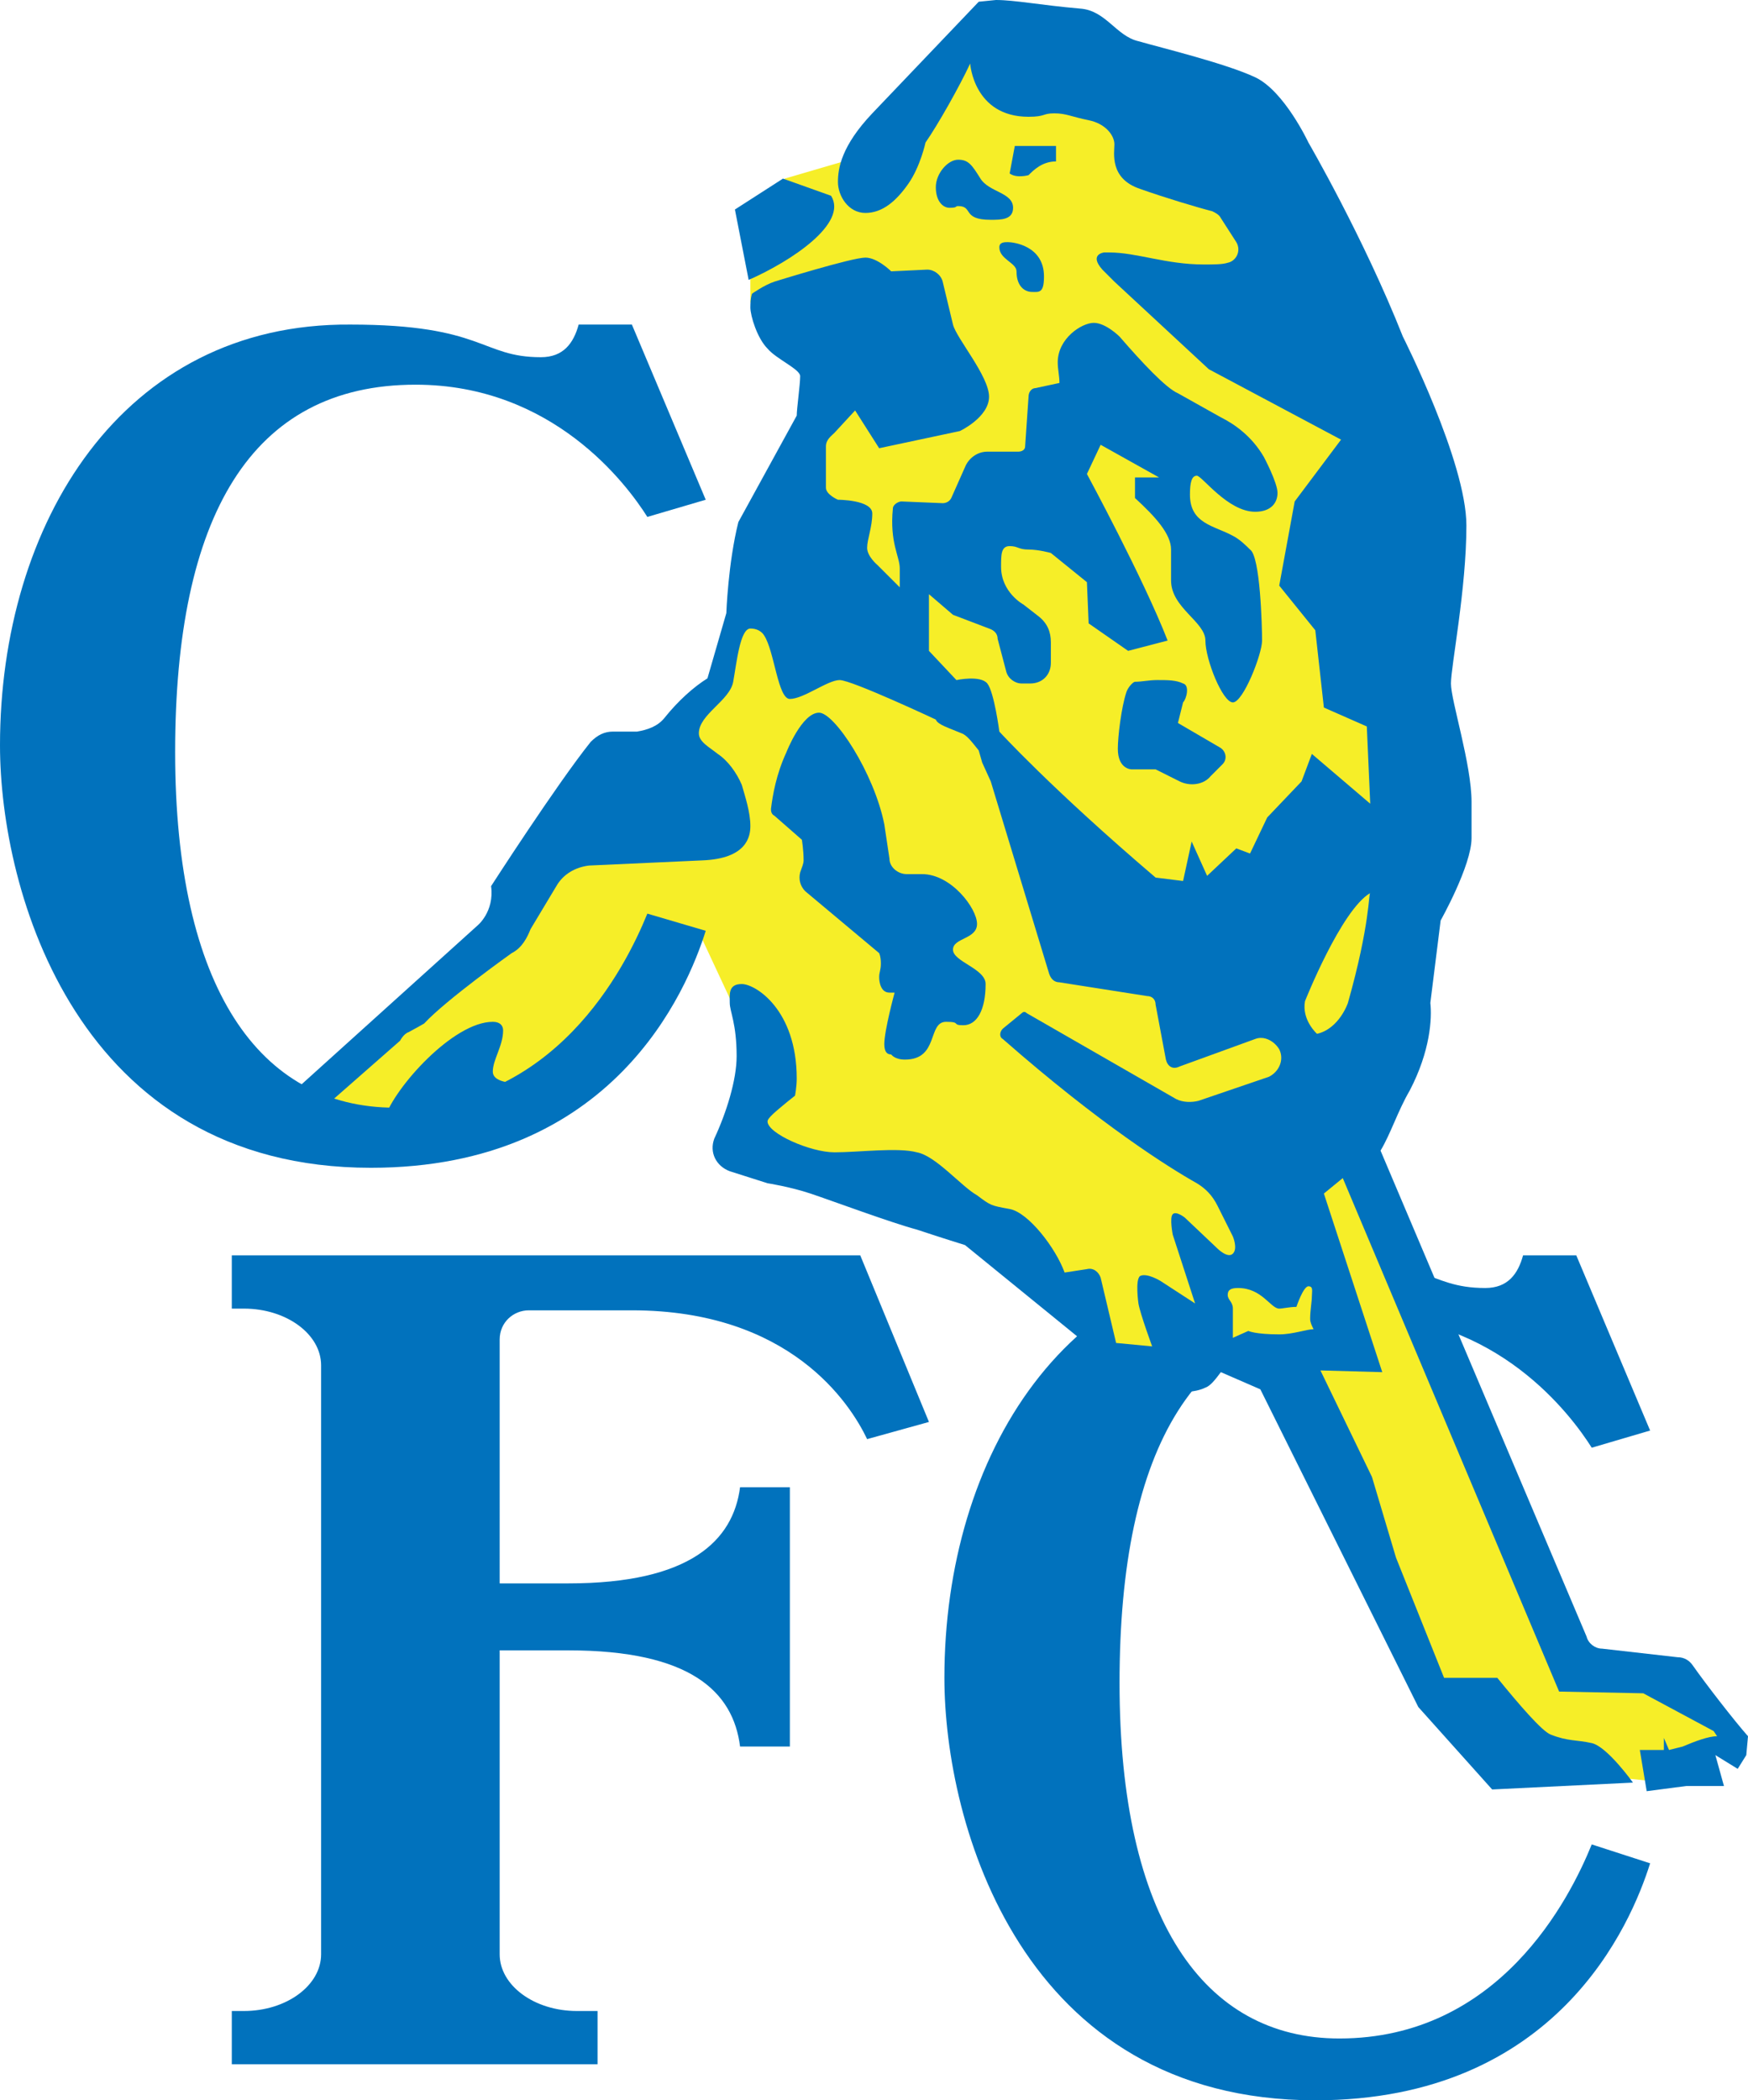
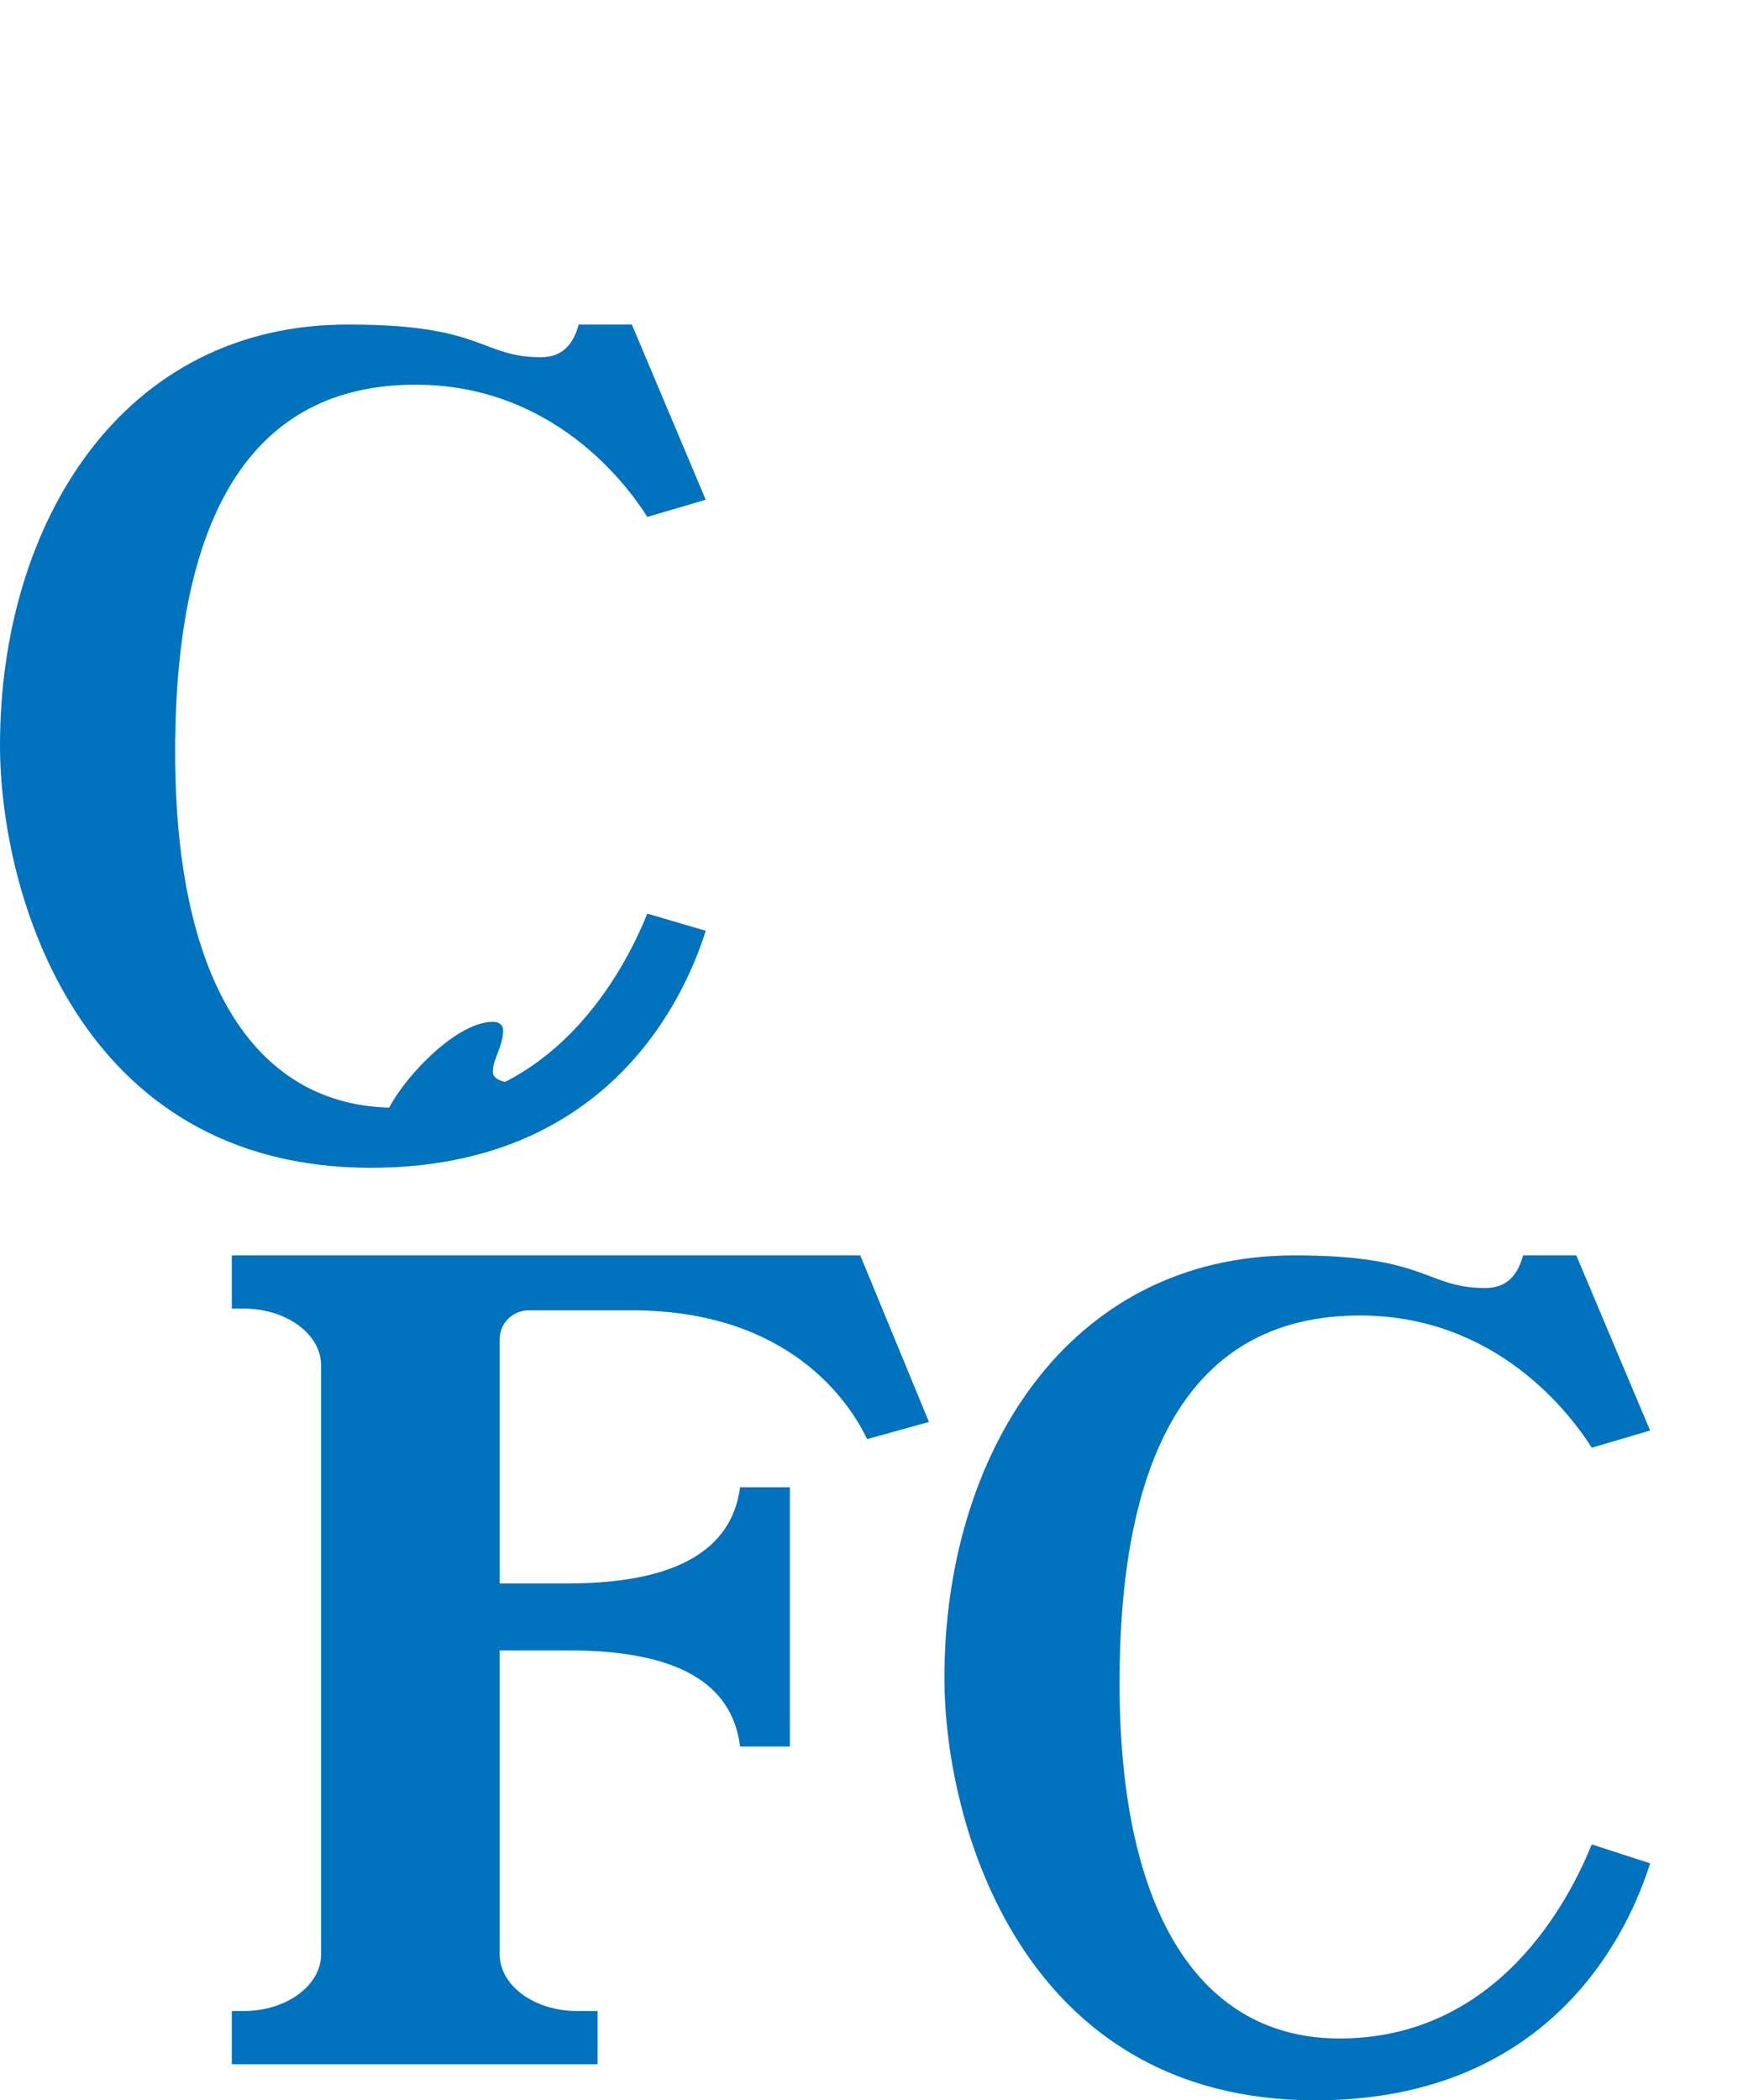
<svg xmlns="http://www.w3.org/2000/svg" xml:space="preserve" id="svg2" x="0" y="0" version="1.1" viewBox="-0.1 0 101.8 122.3">
  <style>.st0{fill:#0172bd}</style>
  <path d="M92.6 107.4c-1.3 3.2-5.4 11.3-14.7 11.3-7.9 0-12.8-7-12.8-20.7s4.4-21.4 14-21.4c8 0 12.3 5.8 13.5 7.7l3.4-1-4.3-10.2h-3.1c-.3 1.1-.9 1.9-2.2 1.9-3.5 0-3.3-1.9-11.1-1.9-13.3 0-20.4 11.7-20.4 24.6 0 8.5 4.5 24.6 21.6 24.6 14.1 0 18.4-10.3 19.5-13.8zM50 73.1H13.4v3.1h.7c2.5 0 4.5 1.5 4.5 3.3v34.3c0 1.8-2 3.3-4.5 3.3h-.7v3.1h21.3v-3.1h-1.2c-2.5 0-4.5-1.5-4.5-3.3V96.1h4c7.1 0 9.6 2.4 10 5.6h2.9V86.6H43c-.4 3.1-2.9 5.6-10 5.6h-4V78c0-1 .8-1.7 1.7-1.7h6c9.2 0 12.7 5.4 13.7 7.5l3.6-1z" class="st0" />
-   <path d="m97.2 97.4-5.6-.6-12.5-31.4 3.7-14.7-2.3-26.3L70.4 6.6 56.9 1.5l-7.2 7.7-4.1 1.2-2 5.4v1.8l4.1 3.8-.9 3-3.5 6.5-1.4 8.3-2.7 3.5-3.6.7-6 10.1-11.5 10 .2 1.4 4.1.3 9.1-2.1 9.3-8.4 2.1 4.5v7.6l10.6 2.9 5.6 3.8 3.7 2.1 1.7 3 5 .8 6 .6 6.6 17.3 5.1 5.5 8.8.9 1.3-.4 3.7-2.4z" style="fill:#f6ee28" />
  <path d="M37.6 53.2c-1.3 3.2-5.4 11.3-14.7 11.3-7.9 0-12.8-7-12.8-20.7s4.4-21.4 14-21.4c8 0 12.3 5.8 13.5 7.7l3.4-1-4.3-10.2h-3.1c-.3 1.1-.9 1.9-2.2 1.9-3.5 0-3.3-1.9-11.1-1.9C7 18.8-.1 30.5-.1 43.4-.1 51.9 4.4 68 21.5 68 35.6 68 39.9 57.7 41 54.2z" class="st0" />
  <path d="M28.6 62.4c0-.7.6-1.5.6-2.4 0-.3-.2-.5-.6-.5-2.3 0-5.7 3.8-6.3 5.6-.2.7 9.1-2.1 9.1-2.1s-2.8.4-2.8-.6" class="st0" />
-   <path d="M98.5 97c-.2-.3-.5-.5-.9-.5l-4.4-.5c-.4 0-.8-.3-.9-.7L80.3 67c.6-1 1-2.3 1.7-3.5 1.2-2.3 1.3-4.2 1.2-5.1l.6-4.8s1.8-3.2 1.8-4.8v-2.1c0-2.2-1.2-5.9-1.2-6.9s.9-5.5.9-9.2-3.7-11-3.7-11c-2.3-5.8-5.5-11.3-5.5-11.3s-1.4-3-3.1-3.8-5.4-1.7-6.8-2.1C64.9 2.1 64.3.6 62.8.5 60.5.3 59 0 57.9 0l-1 .1-6.2 6.5c-1.8 1.9-2 3.2-2 4s.6 1.8 1.6 1.8 1.8-.7 2.5-1.7 1-2.4 1-2.4c.7-1 2-3.3 2.6-4.6 0 0 .2 3.1 3.4 3.1 1 0 .8-.2 1.5-.2s1 .2 2 .4 1.5.9 1.5 1.4-.3 2 1.5 2.6c1.4.5 3.4 1.1 4.2 1.3.2.1.4.2.5.4l.9 1.4c.3.5 0 1.1-.5 1.2-.3.1-.8.1-1.4.1-2.2 0-3.9-.7-5.5-.7h-.3s-.9.1-.1 1l.7.7 5.5 5.1 7.7 4.1-2.7 3.6-.9 4.9 2.1 2.6.5 4.5 2.5 1.1.2 4.5-3.4-2.9-.6 1.6-2 2.1-1 2.1-.8-.3-1.7 1.6-.9-2-.5 2.3-1.6-.2c-6.1-5.2-9.1-8.5-9.1-8.5s-.3-2.3-.7-2.8-1.8-.2-1.8-.2L54 37.9v-3.3l1.4 1.2 2.1.8c.3.1.5.3.5.6l.5 1.9c.1.4.5.7.9.7h.5c.7 0 1.2-.5 1.2-1.2v-1.2c0-.6-.2-1.1-.7-1.5l-.9-.7s-1.3-.7-1.3-2.2c0-.7 0-1.2.5-1.2s.5.2 1.1.2 1.3.2 1.3.2l2.1 1.7.1 2.4 2.3 1.6 2.3-.6c-1.4-3.6-4.7-9.7-4.7-9.7l.8-1.7 3.4 1.9H66V29c1.2 1.1 2.1 2.1 2.1 3v1.8c0 1.6 2 2.4 2 3.5s1 3.6 1.6 3.6 1.7-2.8 1.7-3.6-.1-4.9-.7-5.3c-.2-.2-.6-.6-1-.8-1.1-.6-2.5-.7-2.5-2.4 0-.7.1-1.1.4-1.1s1.8 2.1 3.4 2.1c.9 0 1.3-.5 1.3-1.1s-.8-2.1-.8-2.1c-.7-1.2-1.7-1.9-2.5-2.3l-2.5-1.4c-.7-.3-2.1-1.8-3.4-3.3 0 0-.8-.8-1.5-.8s-2.1.9-2.1 2.3c0 .4.1.8.1 1.2l-1.4.3c-.2 0-.4.2-.4.5l-.2 2.9c0 .2-.2.3-.4.3h-1.8c-.6 0-1.1.4-1.3.9l-.8 1.8c-.1.2-.3.3-.5.3l-2.4-.1c-.2 0-.5.2-.5.4-.2 2 .4 2.8.4 3.5v1.1L51 32.9s-.6-.5-.6-1 .3-1.2.3-2-2-.8-2-.8-.7-.3-.7-.7V26c0-.4.3-.6.5-.8l1.2-1.3 1.4 2.2 4.7-1s1.7-.8 1.7-2-1.9-3.4-2.1-4.2l-.6-2.5c-.1-.4-.5-.7-.9-.7l-2.1.1s-.8-.8-1.5-.8c-.8 0-5.3 1.4-5.3 1.4-.6.2-1.3.7-1.3.7s-.1.2-.1.8c0 .5.4 1.8 1 2.4.5.6 1.9 1.2 1.9 1.6 0 .5-.2 1.9-.2 2.3l-3.4 6.2c-.6 2.4-.7 5.3-.7 5.3l-1.1 3.8c-.8.5-1.7 1.3-2.5 2.3-.4.5-1 .7-1.6.8h-1.4c-.5 0-.9.2-1.3.6-2 2.5-5.8 8.4-5.8 8.4.2 1.5-.8 2.3-.8 2.3L16.4 64.1l1.9.8 4.9-4.3s.2-.4.5-.5c.2-.1.9-.5.9-.5 1.3-1.4 5.1-4.1 5.1-4.1.6-.3.9-.9 1.1-1.4l1.5-2.5c.4-.7 1.1-1.1 1.9-1.2l6.6-.3c2.6-.1 2.8-1.4 2.8-2 0-.8-.3-1.7-.5-2.4-.3-.7-.8-1.4-1.4-1.8-.5-.4-1.1-.7-1.1-1.2 0-1.1 1.8-1.9 2-3s.4-3.1 1-3.1.8.4.8.4c.6.9.8 3.7 1.5 3.7.8 0 2.2-1.1 2.9-1.1s5.6 2.3 5.6 2.3c.1.3.8.5 1.5.8.3.1.6.5 1 1l.2.7.5 1.1L61 56.7c.1.3.3.5.6.5l5.1.8c.3 0 .5.2.5.5l.6 3.2c.1.4.4.6.8.4l4.4-1.6c.5-.2 1.1.1 1.4.6.3.6 0 1.3-.6 1.6l-4.1 1.4c-.4.1-.9.1-1.3-.1l-8.7-5q-.15-.15-.3 0l-1.1.9c-.2.2-.2.5 0 .6 5.7 5 9.7 7.5 11.3 8.4.5.3.9.7 1.2 1.3l.9 1.8s.3.7 0 1-.9-.3-.9-.3l-1.9-1.8s-.5-.4-.7-.2 0 1.2 0 1.2l1.3 4-2-1.3s-.8-.5-1.2-.3c-.3.2-.1 1.6-.1 1.6.1.6.8 2.5.8 2.5l-2.1-.2-.9-3.8c-.1-.3-.4-.6-.8-.5l-1.3.2c-.5-1.4-2.1-3.5-3.2-3.7s-1.1-.2-1.9-.8c-.9-.5-2.4-2.3-3.5-2.5-1.1-.3-3.4 0-4.8 0s-3.9-1.1-3.9-1.8c0-.2.5-.6 1.1-1.1l.5-.4s.1-.5.1-1c0-4-2.4-5.5-3.2-5.5s-.7.6-.7 1.1.4 1.2.4 3.1c0 1.4-.6 3.3-1.3 4.8-.3.8.1 1.6.9 1.9l2.2.7s1.3.2 2.5.6 4.7 1.7 6.2 2.1c1.5.5 2.8.9 2.8.9l10.2 8.3s2.6.6 3.8 0c.3-.1.6-.5.9-.9l2.3 1 9.2 18.5 4.3 4.8 8.2-.4s-1.5-2.1-2.4-2.3-1.4-.1-2.4-.5c-.5-.2-1.8-1.7-3.1-3.3H84l-2.8-7-1.4-4.7-3-6.2 3.6.1L77 69.5l1.1-.9 12.6 29.9 4.9.1 4.1 2.2.2.3c-.5 0-1.3.3-2 .6l-.8.2-.3-.7v.7h-1.4l.4 2.4 2.3-.3h2.2l-.5-1.8 1.3.8.5-.8.1-1.1c-.8-.9-2.5-3.1-3.2-4.1M74.4 77.7c-1.4 0-1.8-.2-1.8-.2l-.9.4v-1.7c0-.4-.3-.5-.3-.8s.2-.4.6-.4c1.4 0 1.9 1.2 2.4 1.2.2 0 .6-.1 1-.1 0 0 .4-1.2.7-1.2s.2.3.2.6-.1.8-.1 1.3c0 .2.1.4.2.6-.4 0-1.2.3-2 .3m4-19.3s-.5 1.5-1.8 1.8c0 0-.9-.8-.7-1.9 0 0 2.1-5.3 3.8-6.3-.1 0 0 1.8-1.3 6.4" class="st0" />
-   <path d="m48.3 11.4-2.8-1-2.8 1.8.8 4.1c2.5-1.1 5.8-3.3 4.8-4.9m8.7-1c-.5-.8-.7-1.1-1.3-1.1s-1.3.8-1.3 1.6.4 1.2.8 1.2c.5 0 .3-.1.5-.1.9 0 .2.8 1.9.8.6 0 1.3 0 1.3-.7 0-.9-1.4-.9-1.9-1.7m4.4-1.9H59l-.3 1.6c.4.3 1.1.1 1.1.1.3-.3.8-.8 1.6-.8zm-3.3 5.9c0 .7 1 .9 1 1.4 0 .9.5 1.2.9 1.2s.7.1.7-.9c0-1.8-1.8-2-2.1-2-.2 0-.5 0-.5.3m10.7 25.4c-.4-.2-.9-.2-1.5-.2-.5 0-.9.1-1.3.1-.1 0-.4.3-.5.6-.3.9-.5 2.6-.5 3.3 0 1.2.8 1.2.8 1.2h1.4l1.4.7c.6.3 1.4.2 1.8-.3l.7-.7c.3-.3.2-.8-.2-1l-2.4-1.4.3-1.2c.2-.2.4-1 0-1.1m-12 14c0-.9-1.5-2.9-3.2-2.9h-.9c-.5 0-1-.4-1-.9l-.3-2c-.6-3-2.9-6.5-3.8-6.5-1 0-1.9 2.3-1.9 2.3-.6 1.3-.8 2.5-.9 3.3 0 .1 0 .3.2.4l1.6 1.4s.1.6.1 1.2c0 .2-.1.4-.2.7-.1.4 0 .8.3 1.1l4.3 3.6s.1.2.1.6-.1.5-.1.8.1.9.6.9h.3s-.6 2.2-.6 3c0 .5.2.6.4.6 0 0 .2.3.8.3 2 0 1.3-2.2 2.4-2.2.9 0 .3.2 1 .2.8 0 1.3-.9 1.3-2.4 0-.9-1.9-1.3-1.9-2s1.4-.6 1.4-1.5" class="st0" />
</svg>